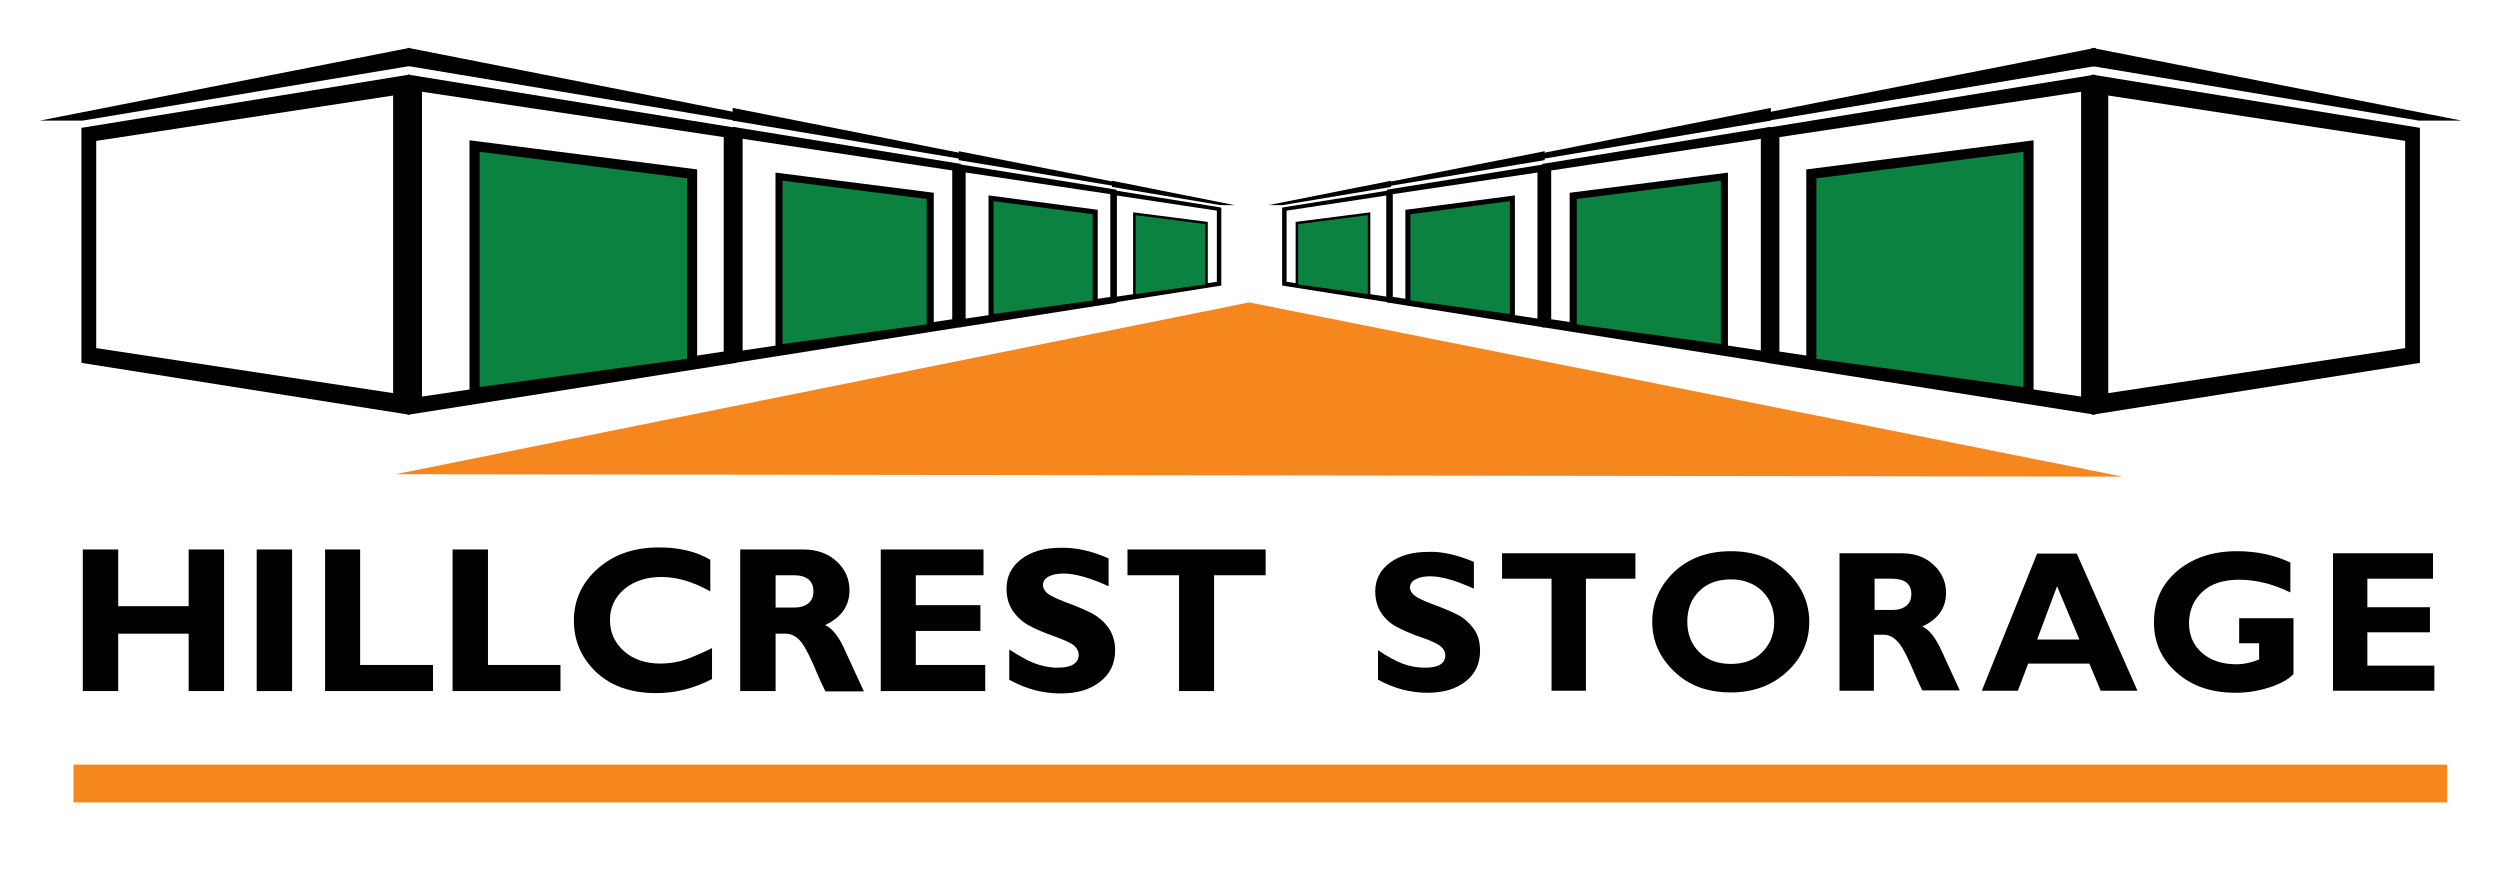
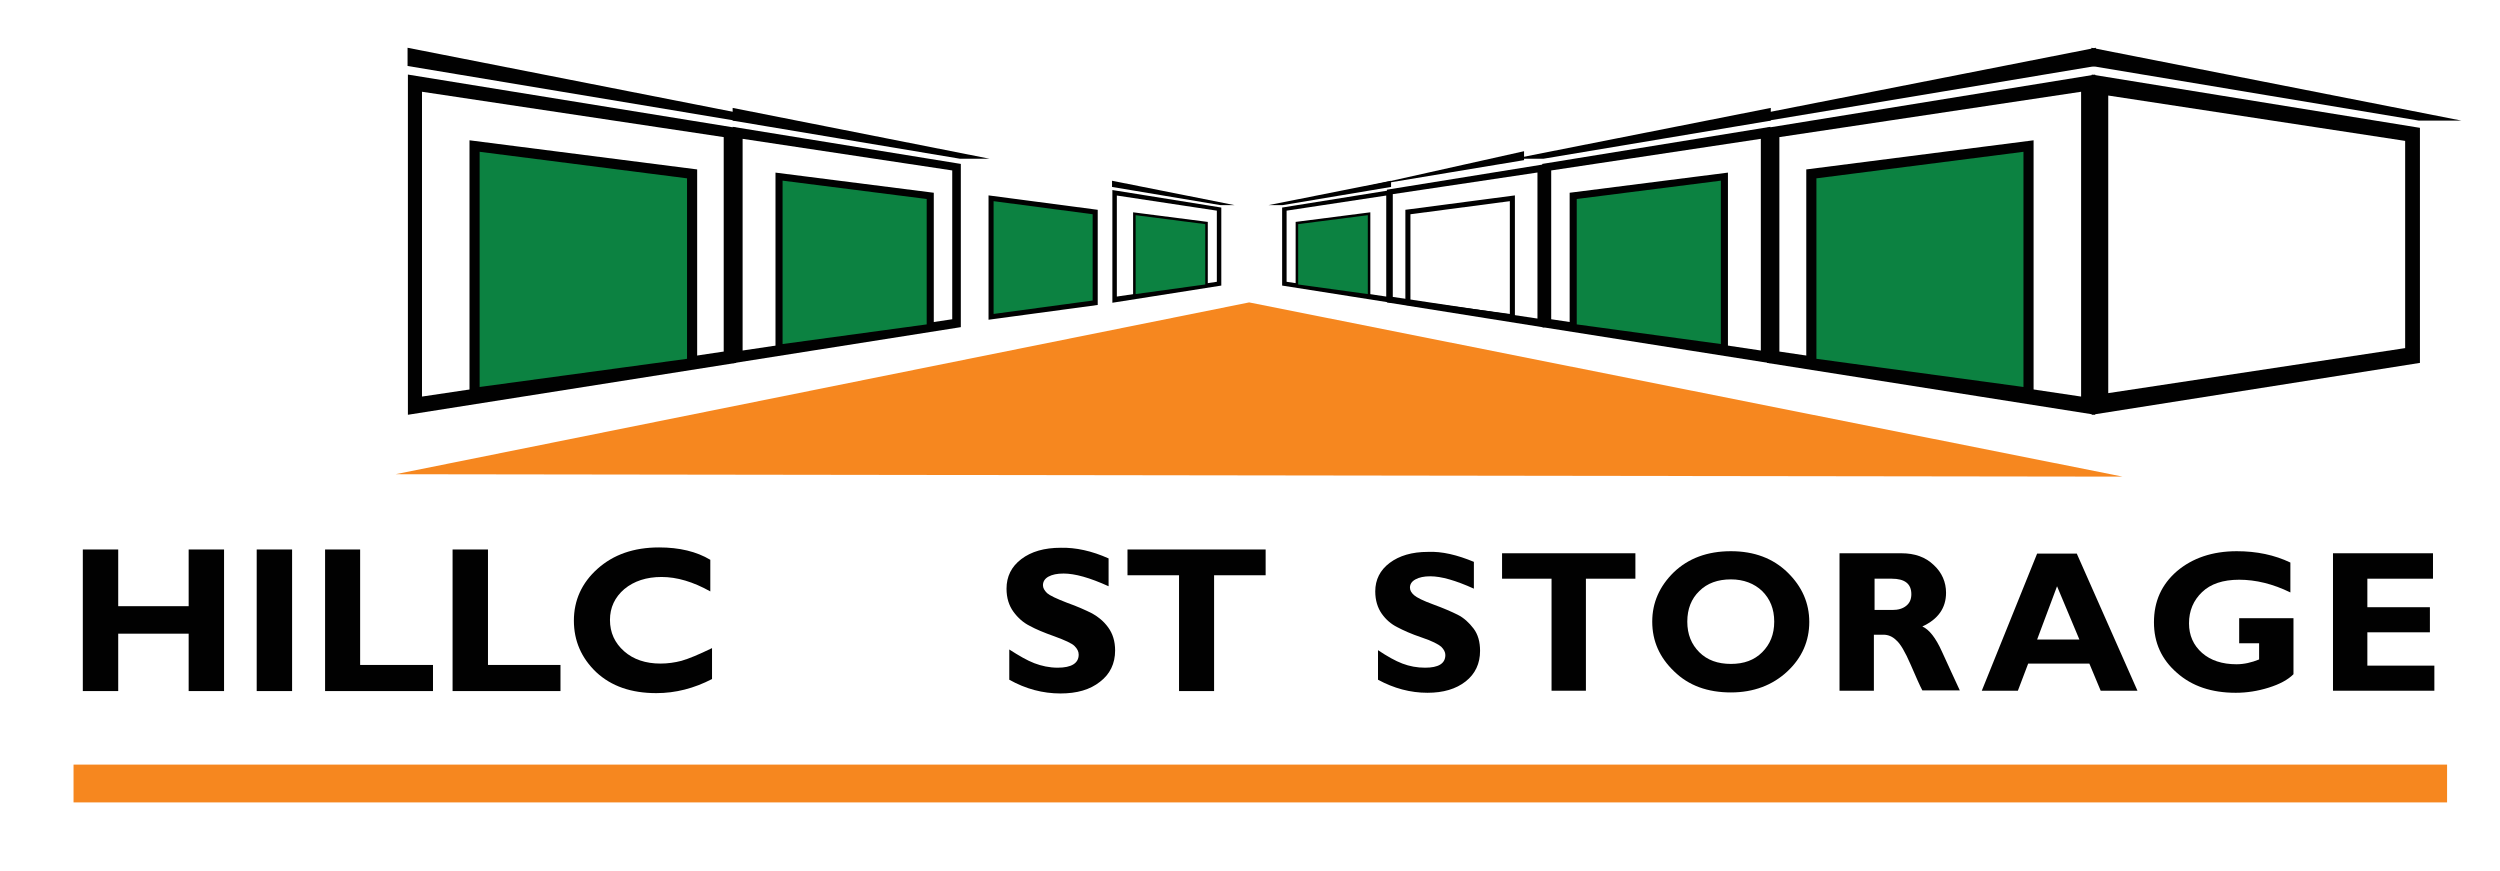
<svg xmlns="http://www.w3.org/2000/svg" version="1.1" id="Layer_1" x="0px" y="0px" viewBox="0 0 727.5 253.5" style="enable-background:new 0 0 727.5 253.5;" xml:space="preserve">
  <style type="text/css">
	.st0{fill-rule:evenodd;clip-rule:evenodd;fill:#010101;}
	.st1{fill-rule:evenodd;clip-rule:evenodd;fill:#F6871F;}
	.st2{fill-rule:evenodd;clip-rule:evenodd;fill:#0C8241;}
	.st3{fill:none;stroke:#010101;stroke-width:2.948;stroke-miterlimit:3.864;}
	.st4{fill:none;stroke:#010101;stroke-width:2.063;stroke-miterlimit:3.864;}
	.st5{fill:none;stroke:#010101;stroke-width:1.474;stroke-miterlimit:3.864;}
	.st6{fill:none;stroke:#010101;stroke-width:0.737;stroke-miterlimit:3.864;}
</style>
  <path class="st0" d="M207.2,188.6v9c-5.2,2.7-10.6,4.1-16.2,4.1c-7.3,0-13.1-2-17.5-6.1c-4.3-4.1-6.5-9.1-6.5-15s2.3-11,6.9-15.1  c4.6-4.1,10.5-6.2,17.9-6.2c5.9,0,10.9,1.2,14.9,3.6v9.2c-5-2.8-9.7-4.2-14.2-4.2c-4.4,0-8,1.2-10.8,3.5c-2.8,2.4-4.2,5.4-4.2,9  c0,3.7,1.4,6.7,4.1,9.1c2.7,2.4,6.3,3.6,10.6,3.6c2.1,0,4.2-0.3,6.1-0.8C200.4,191.7,203.3,190.5,207.2,188.6" />
-   <path class="st0" d="M225.7,167.4v9.4h5.4c1.7,0,3.1-0.4,4.1-1.2c1-0.8,1.5-2,1.5-3.5c0-3.1-1.9-4.7-5.8-4.7H225.7z M215.4,159.9  h18.4c4,0,7.2,1.2,9.7,3.5c2.5,2.3,3.7,5.1,3.7,8.4c0,4.5-2.4,7.9-7.1,10.1c2.1,0.9,4.1,3.4,5.9,7.6c1.9,4.1,3.7,8,5.4,11.7h-11.2  c-0.7-1.4-1.9-3.9-3.5-7.8c-1.7-3.8-3.1-6.3-4.3-7.4c-1.2-1.1-2.5-1.6-3.8-1.6h-2.9v16.7h-10.3V159.9z" />
-   <polygon class="st0" points="286.7,193.5 286.7,201.1 256.3,201.1 256.3,159.9 286.2,159.9 286.2,167.4 266.5,167.4 266.5,176.1   285.3,176.1 285.3,183.6 266.5,183.6 266.5,193.5 " />
  <path class="st0" d="M322.6,162.5v8.1c-5.5-2.5-9.8-3.7-13.1-3.7c-1.9,0-3.3,0.3-4.4,0.9c-1.1,0.6-1.6,1.5-1.6,2.5  c0,0.8,0.4,1.5,1.2,2.3c0.8,0.7,2.7,1.6,5.8,2.8c3.1,1.1,5.5,2.2,7.3,3.1c1.8,1,3.4,2.3,4.7,4.1c1.3,1.8,2,4,2,6.7  c0,3.8-1.5,6.9-4.4,9.1c-2.9,2.3-6.7,3.4-11.5,3.4c-5.1,0-10.1-1.3-14.9-4v-8.8c2.8,1.8,5.2,3.2,7.3,4c2.1,0.8,4.4,1.3,6.8,1.3  c4,0,6.1-1.3,6.1-3.8c0-0.9-0.4-1.7-1.2-2.5c-0.8-0.8-2.8-1.7-5.8-2.8c-3.1-1.1-5.5-2.1-7.3-3.1c-1.8-0.9-3.4-2.3-4.7-4.1  c-1.3-1.8-2-4-2-6.7c0-3.5,1.4-6.4,4.3-8.6c2.9-2.2,6.7-3.3,11.5-3.3C313,159.3,317.7,160.3,322.6,162.5" />
  <polygon class="st0" points="368.3,159.9 368.3,167.4 353.3,167.4 353.3,201.1 343.1,201.1 343.1,167.4 328.1,167.4 328.1,159.9 " />
  <path class="st0" d="M428.9,163.5v7.8c-5.3-2.4-9.5-3.6-12.7-3.6c-1.8,0-3.2,0.3-4.3,0.9c-1.1,0.6-1.6,1.4-1.6,2.4  c0,0.8,0.4,1.5,1.2,2.2c0.8,0.7,2.6,1.6,5.6,2.7c3,1.1,5.3,2.1,7.1,3c1.8,0.9,3.3,2.3,4.6,4c1.3,1.7,1.9,3.9,1.9,6.5  c0,3.7-1.4,6.7-4.2,8.9c-2.8,2.2-6.5,3.3-11.1,3.3c-5,0-9.8-1.3-14.4-3.8v-8.6c2.7,1.8,5,3.1,7.1,3.9c2.1,0.8,4.3,1.2,6.6,1.2  c3.9,0,5.9-1.2,5.9-3.7c0-0.8-0.4-1.6-1.2-2.4c-0.8-0.7-2.7-1.7-5.7-2.7s-5.4-2.1-7.1-3c-1.8-0.9-3.3-2.2-4.5-3.9s-1.9-3.9-1.9-6.5  c0-3.4,1.4-6.2,4.2-8.3c2.8-2.1,6.5-3.2,11.1-3.2C419.6,160.4,424.1,161.5,428.9,163.5" />
  <polygon class="st0" points="475.9,161 475.9,168.4 461.5,168.4 461.5,201 451.5,201 451.5,168.4 437.1,168.4 437.1,161 " />
  <path class="st0" d="M503.7,193.2c3.8,0,6.8-1.1,9.1-3.4c2.3-2.3,3.5-5.2,3.5-8.9c0-3.7-1.2-6.6-3.5-8.9c-2.3-2.2-5.4-3.4-9.1-3.4  c-3.8,0-6.9,1.1-9.2,3.4c-2.3,2.2-3.5,5.2-3.5,8.9c0,3.7,1.2,6.6,3.5,8.9C496.8,192.1,499.9,193.2,503.7,193.2 M503.7,160.4  c6.8,0,12.3,2.1,16.5,6.2c4.2,4.1,6.3,8.9,6.3,14.4c0,5.5-2.1,10.4-6.4,14.4s-9.8,6.1-16.4,6.1c-6.8,0-12.3-2-16.5-6.1  c-4.3-4.1-6.4-8.9-6.4-14.5c0-5.5,2.1-10.3,6.3-14.4C491.3,162.5,496.8,160.4,503.7,160.4" />
  <path class="st0" d="M545.5,168.4v9.1h5.2c1.7,0,3-0.4,4-1.2c1-0.8,1.5-1.9,1.5-3.4c0-3-1.9-4.5-5.7-4.5H545.5z M535.5,161h17.8  c3.9,0,7,1.1,9.4,3.4c2.4,2.2,3.6,5,3.6,8.1c0,4.4-2.3,7.7-6.9,9.8c2,0.9,3.9,3.3,5.7,7.3c1.8,4,3.6,7.8,5.2,11.3h-10.9  c-0.7-1.3-1.8-3.8-3.4-7.5c-1.6-3.7-3-6.1-4.2-7.1c-1.1-1.1-2.4-1.6-3.7-1.6h-2.8V201h-10V161z" />
  <path class="st0" d="M605.1,186.1l-6.5-15.5l-5.8,15.5H605.1z M604.3,161L622,201h-10.7l-3.3-7.9h-17.8l-3,7.9h-10.5l16.1-39.9  H604.3z" />
  <path class="st0" d="M666.5,163.7v8.7c-5.1-2.5-10.1-3.7-14.9-3.7c-4.7,0-8.3,1.2-10.8,3.6c-2.5,2.4-3.8,5.4-3.8,9.1  c0,3.5,1.3,6.4,3.8,8.6c2.5,2.2,5.9,3.3,10,3.3c2.2,0,4.4-0.5,6.6-1.4v-4.7h-5.8v-7.3h15.8v16.3c-1.6,1.6-4,2.9-7.2,3.9  c-3.2,1-6.4,1.5-9.6,1.5c-7,0-12.7-1.9-17.1-5.8c-4.5-3.9-6.7-8.8-6.7-14.7c0-6.1,2.2-11,6.7-14.9c4.5-3.8,10.3-5.8,17.4-5.8  C656.7,160.4,661.9,161.5,666.5,163.7" />
  <polygon class="st0" points="708.4,193.7 708.4,201 678.9,201 678.9,161 708,161 708,168.4 688.9,168.4 688.9,176.7 707.1,176.7   707.1,184 688.9,184 688.9,193.7 " />
  <rect x="21.4" y="222.5" class="st1" width="690.7" height="11" />
-   <path class="st0" d="M11.6,35.1h12.4l95.3-15.9v-5.3L11.6,35.1z M119.2,21.7v99l-95.5-15.1V37.2L119.2,21.7z M114.4,27.8v86.6  L28,101.3V41L114.4,27.8z" />
  <path class="st0" d="M226.3,35.1h-12.4l-95.3-15.9v-5.3L226.3,35.1z M118.7,21.7v99l95.5-15.1V37.2L118.7,21.7z M122.8,26.7v88.7  l87.8-13.1V39.9L122.8,26.7z" />
  <polygon class="st2" points="201.4,105.7 201.4,50.6 138.1,42.5 138.1,114.3 " />
  <polygon class="st3" points="201.4,105.7 201.4,50.6 138.1,42.5 138.1,114.3 " />
  <path class="st0" d="M288,46.2h-8.6l-66.2-11.1v-3.7L288,46.2z M213.2,36.9v68.8l66.4-10.5V47.7L213.2,36.9z M216.1,40.4V102l61-9.1  V49.6L216.1,40.4z" />
  <polygon class="st2" points="270.7,95.3 270.7,57 226.7,51.4 226.7,101.3 " />
  <polygon class="st4" points="270.7,95.3 270.7,57 226.7,51.4 226.7,101.3 " />
-   <path class="st0" d="M330.7,54.2h-6L279,46.6V44L330.7,54.2z M279.1,47.8v47.5l45.8-7.2V55.2L279.1,47.8z M281,50.2v42.5l42.1-6.3  V56.5L281,50.2z" />
  <polygon class="st2" points="318.7,88.1 318.7,61.7 288.4,57.7 288.4,92.2 " />
  <polygon class="st5" points="318.7,88.1 318.7,61.7 288.4,57.7 288.4,92.2 " />
  <path class="st0" d="M359.3,59.7h-4.1l-31.6-5.3v-1.8L359.3,59.7z M323.7,55.3v32.8l31.7-5V60.4L323.7,55.3z M325,56.9v29.4  l29.1-4.3V61.3L325,56.9z" />
  <polygon class="st2" points="351.1,83.1 351.1,64.9 330.1,62.2 330.1,86 " />
  <polygon class="st6" points="351.1,83.1 351.1,64.9 330.1,62.2 330.1,86 " />
  <path class="st0" d="M502.2,35.1h12.4l95.3-15.9v-5.3L502.2,35.1z M609.7,21.7v99l-95.5-15.1V37.2L609.7,21.7z M605.6,26.7v88.7  l-87.8-13.1V39.9L605.6,26.7z" />
  <polygon class="st2" points="527.1,105.7 527.1,50.6 590.3,42.5 590.3,114.3 " />
  <polygon class="st3" points="527.1,105.7 527.1,50.6 590.3,42.5 590.3,114.3 " />
  <path class="st0" d="M440.5,46.2h8.6l66.2-11.1v-3.7L440.5,46.2z M515.2,36.9v68.8l-66.4-10.5V47.7L515.2,36.9z M512.4,40.4V102  l-61-9.1V49.6L512.4,40.4z" />
  <polygon class="st2" points="457.8,95.3 457.8,57 501.8,51.4 501.8,101.3 " />
  <polygon class="st4" points="457.8,95.3 457.8,57 501.8,51.4 501.8,101.3 " />
-   <path class="st0" d="M397.8,54.2h6l45.7-7.6V44L397.8,54.2z M449.4,47.8v47.5L403.6,88V55.2L449.4,47.8z M447.4,50.2v42.5l-42.1-6.3  V56.5L447.4,50.2z" />
-   <polygon class="st2" points="409.7,88.1 409.7,61.7 440.1,57.7 440.1,92.2 " />
+   <path class="st0" d="M397.8,54.2l45.7-7.6V44L397.8,54.2z M449.4,47.8v47.5L403.6,88V55.2L449.4,47.8z M447.4,50.2v42.5l-42.1-6.3  V56.5L447.4,50.2z" />
  <polygon class="st5" points="409.7,88.1 409.7,61.7 440.1,57.7 440.1,92.2 " />
  <path class="st0" d="M369.1,59.7h4.1l31.6-5.3v-1.8L369.1,59.7z M404.8,55.3v32.8l-31.7-5V60.4L404.8,55.3z M403.4,56.9v29.4  L374.4,82V61.3L403.4,56.9z" />
  <polygon class="st2" points="377.4,83.1 377.4,64.9 398.4,62.2 398.4,86 " />
  <polygon class="st6" points="377.4,83.1 377.4,64.9 398.4,62.2 398.4,86 " />
  <polygon class="st1" points="115.1,138 363.5,88 617.7,138.7 " />
  <path class="st0" d="M716.3,35.1h-12.4l-95.3-15.9v-5.3L716.3,35.1z M608.7,21.7v99l95.5-15.1V37.2L608.7,21.7z M613.5,27.8v86.6  l86.4-13.1V41L613.5,27.8z" />
  <polygon class="st0" points="65.2,159.9 65.2,201.1 54.9,201.1 54.9,184.4 34.4,184.4 34.4,201.1 24.1,201.1 24.1,159.9 34.4,159.9   34.4,176.4 54.9,176.4 54.9,159.9 " />
  <rect x="74.7" y="159.9" class="st0" width="10.3" height="41.2" />
  <polygon class="st0" points="126,193.5 126,201.1 94.6,201.1 94.6,159.9 104.8,159.9 104.8,193.5 " />
  <polygon class="st0" points="163.1,193.5 163.1,201.1 131.7,201.1 131.7,159.9 142,159.9 142,193.5 " />
</svg>